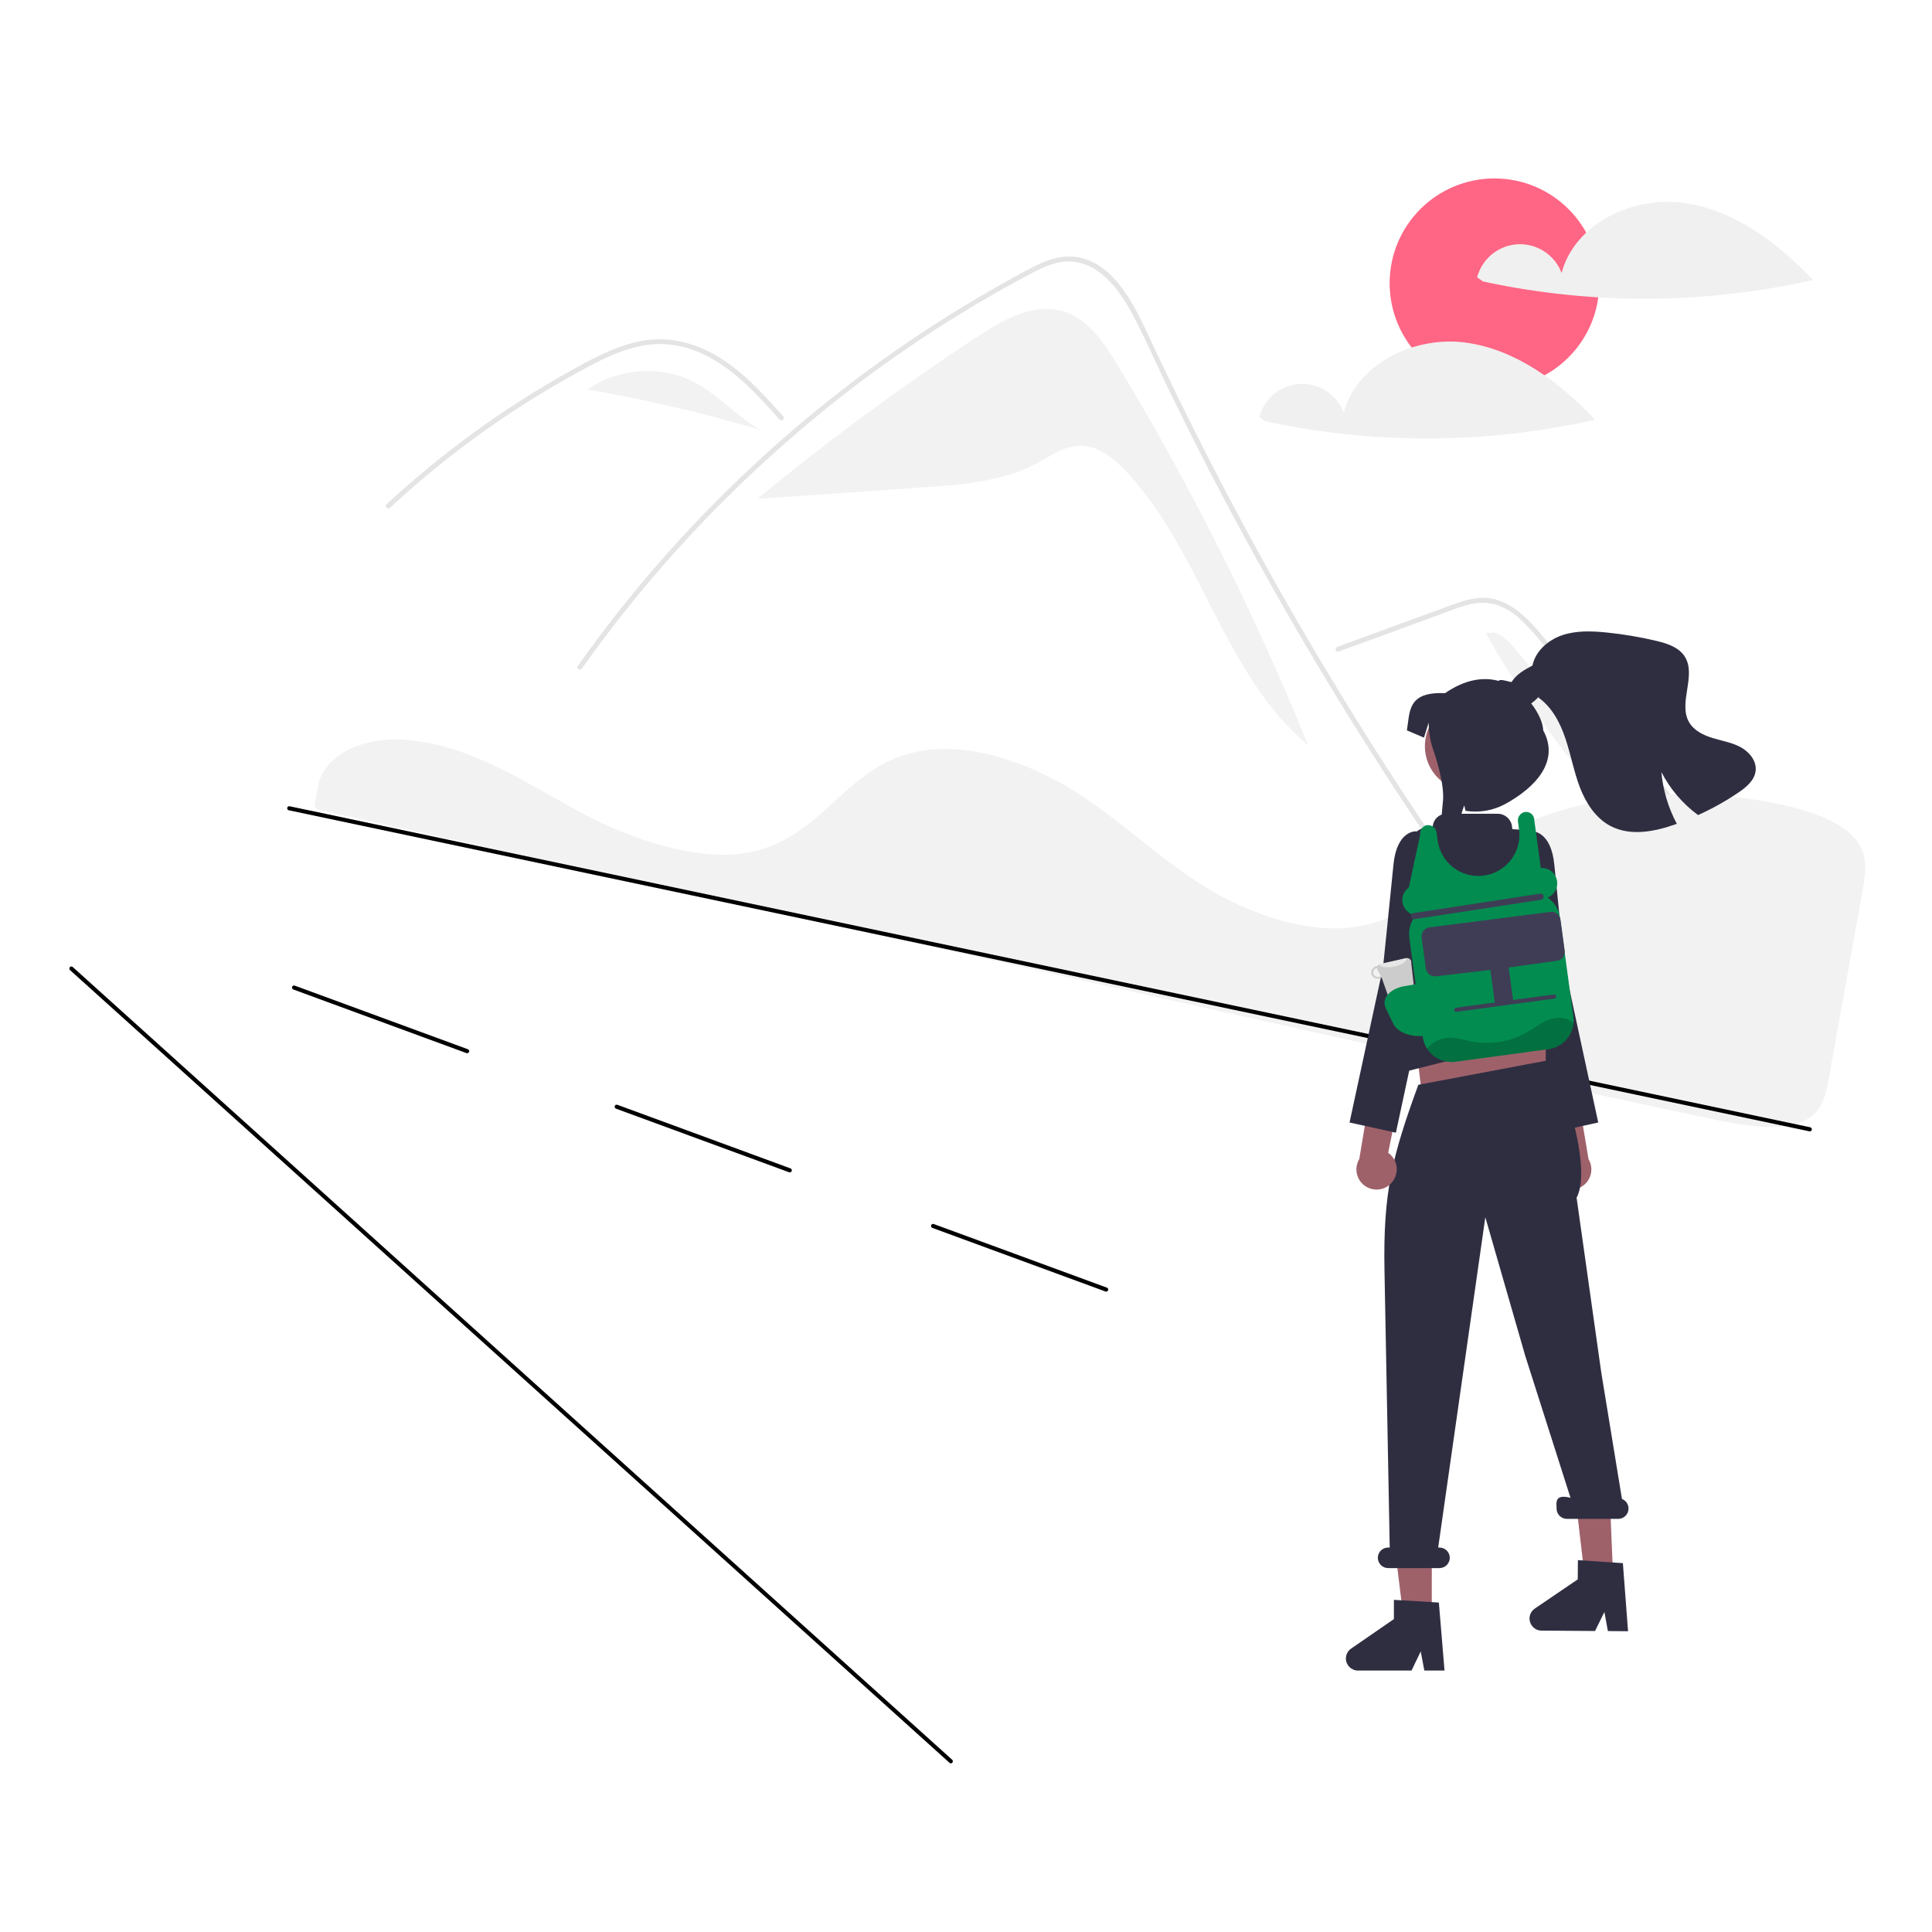
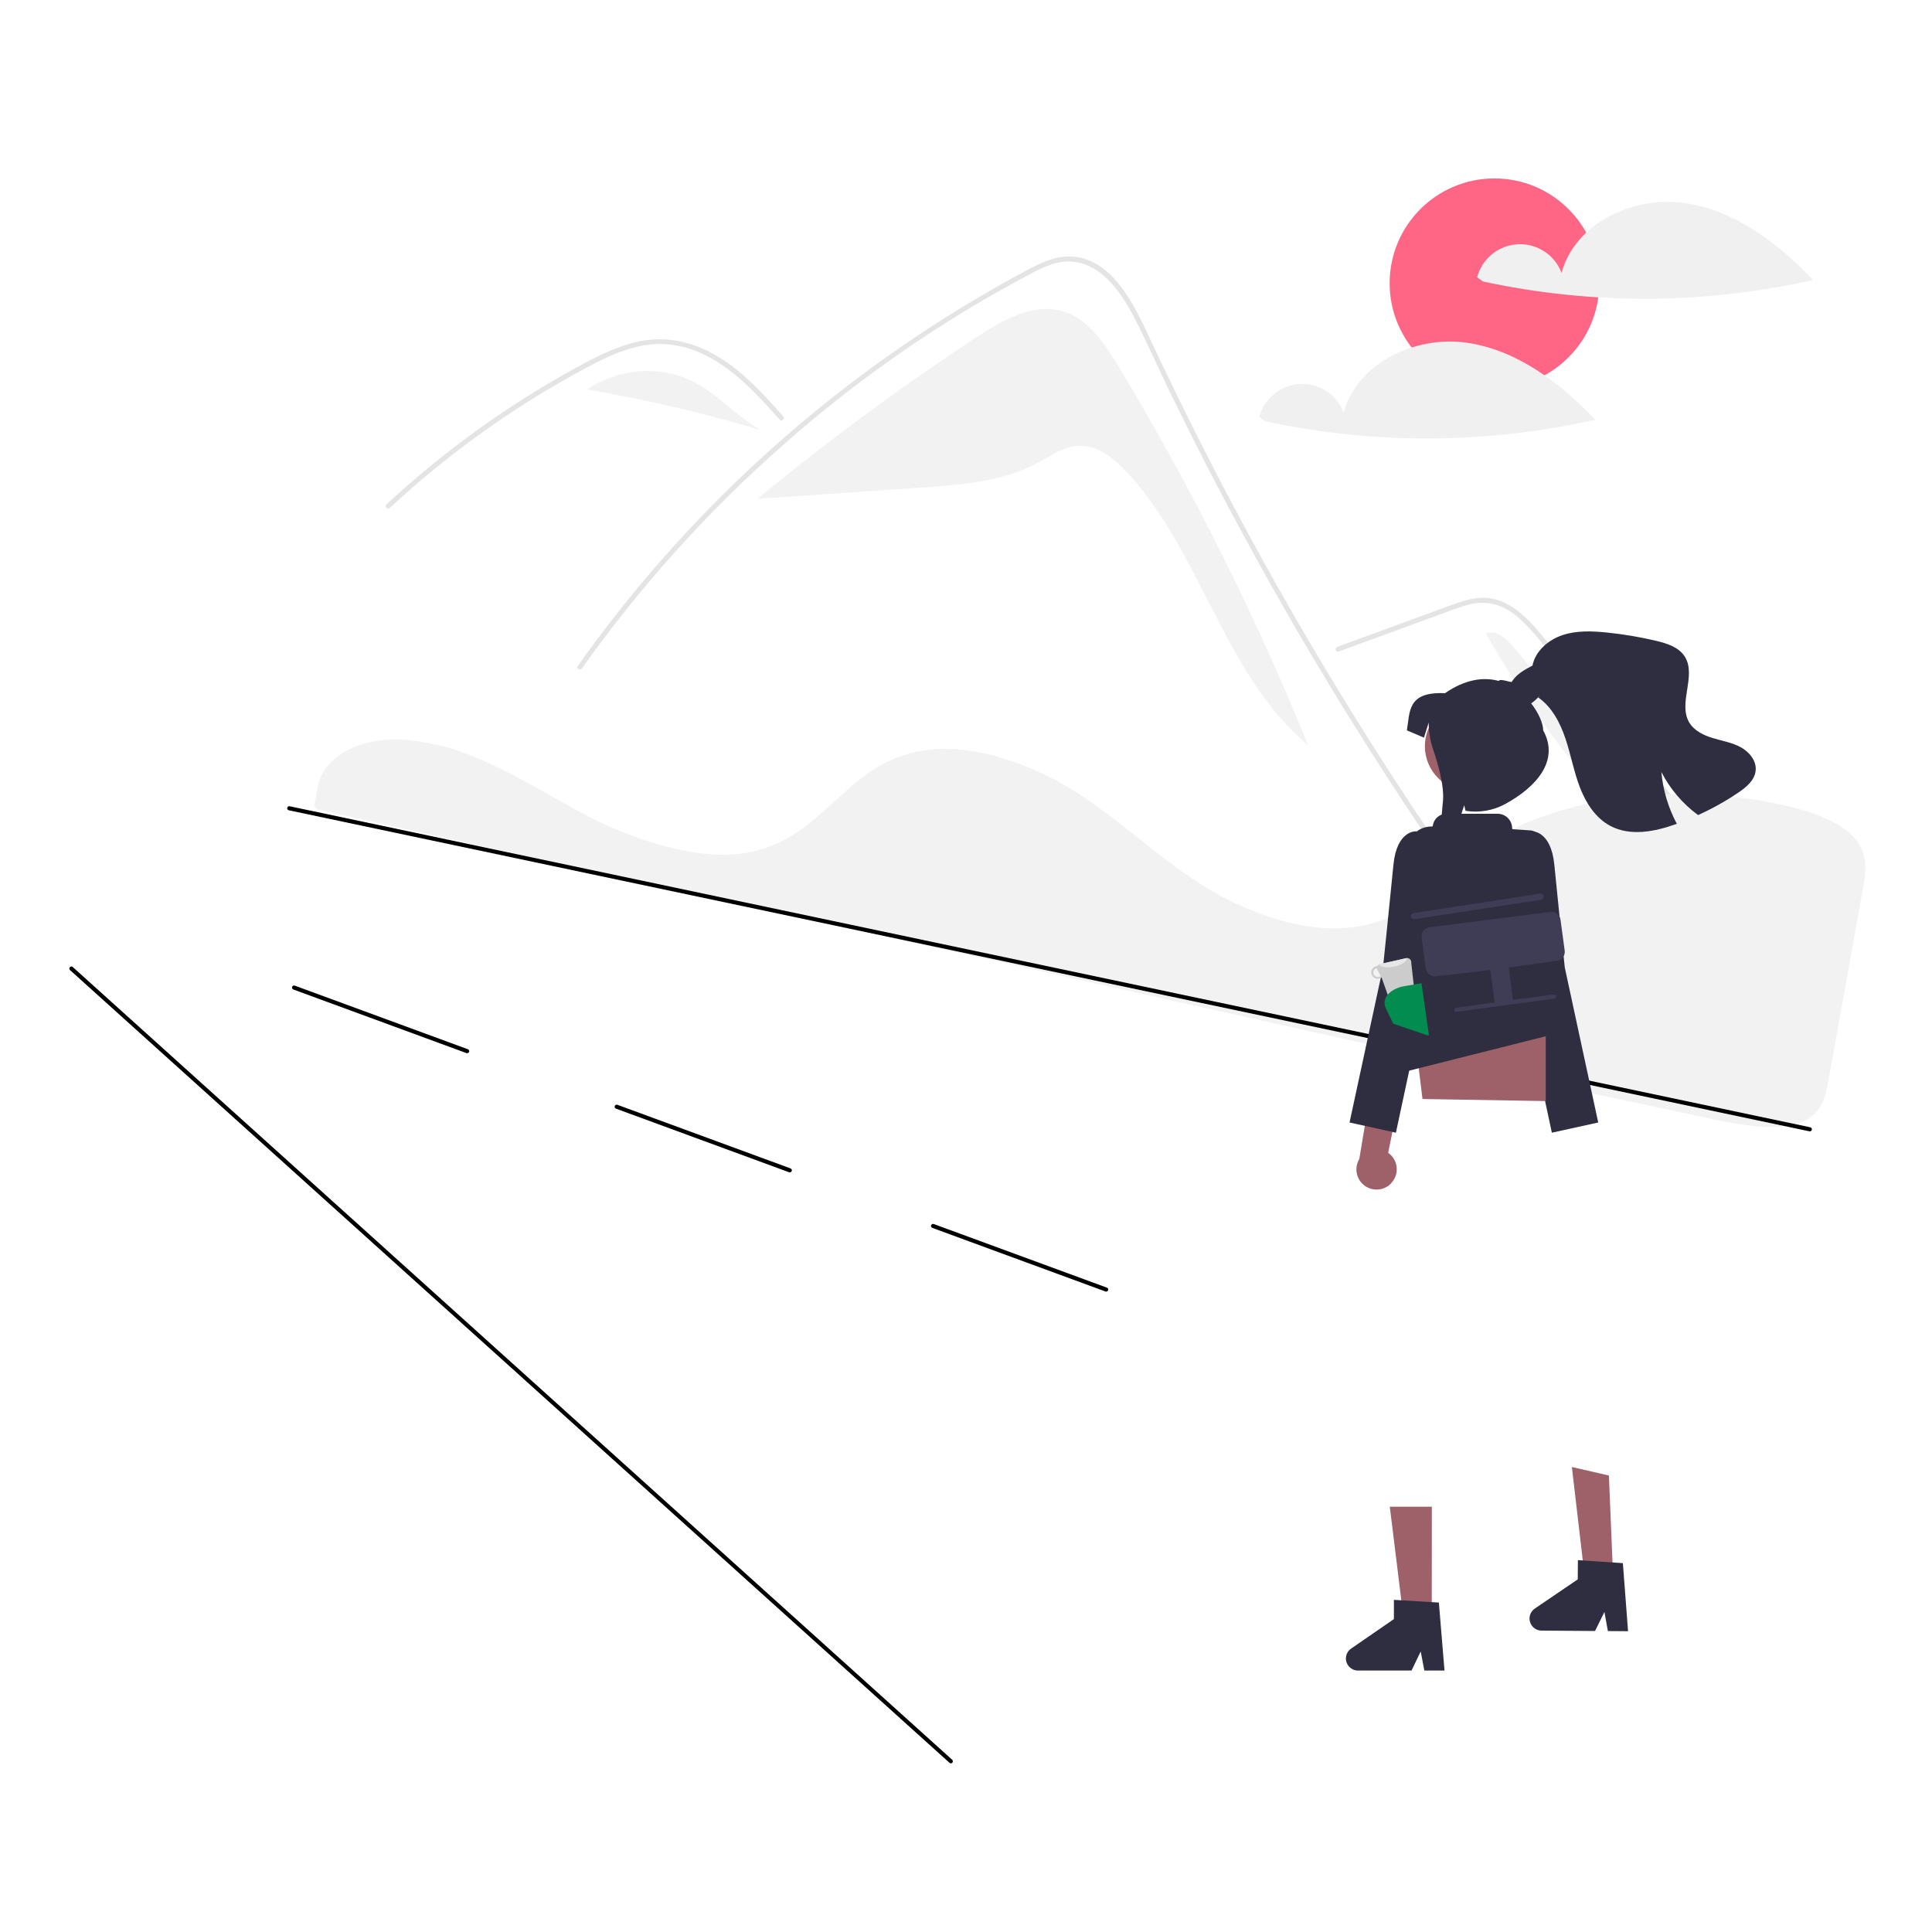
<svg xmlns="http://www.w3.org/2000/svg" id="Layer_1" data-name="Layer 1" width="250" height="250" viewBox="0 0 250 250">
  <defs>
    <style>
      .cls-1 {
        fill: #ccc;
      }

      .cls-1, .cls-2, .cls-3, .cls-4, .cls-5, .cls-6, .cls-7, .cls-8, .cls-9, .cls-10, .cls-11, .cls-12 {
        stroke-width: 0px;
      }

      .cls-2 {
        fill: #000;
      }

      .cls-3 {
        fill: #3f3d56;
      }

      .cls-4 {
        fill: #f2f2f2;
      }

      .cls-5 {
        fill: #2f2e41;
      }

      .cls-6 {
        fill: #e6e6e6;
      }

      .cls-7 {
        fill: #028c50;
      }

      .cls-8 {
        fill: #ffb6b6;
      }

      .cls-13 {
        opacity: .2;
      }

      .cls-9 {
        fill: #9e616a;
      }

      .cls-10 {
        fill: #e4e4e4;
      }

      .cls-11 {
        fill: #ff6584;
      }

      .cls-12 {
        fill: #f0f0f0;
      }
    </style>
  </defs>
  <path class="cls-4" d="M144.61,47.23c-1.76-2.91-3.84-6.01-7.1-6.96-3.78-1.1-7.66,1.08-10.95,3.24-9.84,6.45-19.32,13.43-28.4,20.92v.11c7.07-.49,14.14-.97,21.2-1.46,5.1-.35,10.38-.75,14.89-3.17,1.71-.92,3.38-2.14,5.32-2.23,2.41-.11,4.51,1.58,6.16,3.33,9.77,10.4,12.59,26.3,23.55,35.44-6.91-17.04-15.16-33.5-24.67-49.23Z" />
  <path class="cls-10" d="M204.63,135.43c-1.08-1.36-1.52-1.68-2.59-3.06-8.67-11.22-16.83-22.81-24.46-34.79-5.18-8.13-10.11-16.42-14.78-24.87-2.22-4.02-4.39-8.06-6.49-12.14-1.63-3.16-3.22-6.34-4.78-9.54-.45-.91-.88-1.83-1.31-2.75-1.01-2.16-2.01-4.34-3.08-6.47-1.22-2.43-2.7-4.98-4.94-6.62-1.02-.77-2.24-1.24-3.51-1.35-1.82-.12-3.5.63-5.08,1.46-11.57,6.08-22.37,13.53-32.17,22.19-9.81,8.62-18.59,18.36-26.14,29.01-.23.33-.78.01-.54-.32.92-1.3,1.85-2.58,2.81-3.85,11.87-15.79,26.42-29.36,43-40.11,2.79-1.81,5.63-3.53,8.52-5.17,1.46-.83,2.92-1.64,4.41-2.41,1.46-.75,3.01-1.42,4.68-1.45,5.68-.09,8.62,6.34,10.64,10.67.63,1.36,1.28,2.72,1.93,4.07,2.46,5.14,5.01,10.23,7.65,15.27,1.63,3.11,3.3,6.21,5,9.29,5.3,9.58,10.94,18.97,16.91,28.17,7.91,12.18,15.75,22.94,24.76,34.33.25.32-.2.76-.45.45Z" />
  <path class="cls-10" d="M100.89,54.3c-.33-.37-.66-.74-.99-1.1-2.62-2.9-5.43-5.76-9.02-7.42-1.71-.82-3.59-1.25-5.48-1.27-1.96,0-3.88.52-5.69,1.24-.86.34-1.7.73-2.52,1.15-.94.47-1.87.98-2.79,1.49-1.73.96-3.44,1.96-5.13,3-3.36,2.07-6.61,4.31-9.75,6.7-1.63,1.24-3.23,2.52-4.79,3.84-1.45,1.23-2.88,2.49-4.27,3.78-.3.28-.74-.17-.45-.45.37-.34.74-.68,1.11-1.02,1.05-.95,2.12-1.88,3.2-2.79,1.98-1.67,4.01-3.27,6.08-4.81,3.23-2.4,6.58-4.63,10.03-6.7,1.73-1.03,3.48-2.02,5.25-2.97.54-.29,1.08-.57,1.63-.83,1.24-.63,2.54-1.15,3.87-1.57,1.88-.61,3.87-.8,5.84-.57,1.9.28,3.73.91,5.39,1.86,3.53,1.97,6.27,5.02,8.93,8,.27.3-.17.75-.45.45Z" />
  <path class="cls-10" d="M173.21,84.31l8.46-3.09,4.2-1.54c1.37-.5,2.73-1.07,4.15-1.43,1.23-.35,2.53-.33,3.75.05,1.09.4,2.08,1.02,2.93,1.81.86.79,1.66,1.65,2.4,2.56.91,1.1,1.82,2.21,2.72,3.32,3.73,4.57,7.44,9.15,11.13,13.76,3.69,4.61,7.35,9.23,10.98,13.88,3.65,4.66,7.27,9.33,10.86,14.03.44.58.88,1.15,1.32,1.73.24.32.79,0,.54-.32-3.62-4.74-7.27-9.47-10.94-14.17-3.68-4.72-7.39-9.41-11.12-14.09-3.73-4.68-7.49-9.33-11.27-13.97-.94-1.15-1.89-2.31-2.83-3.46-.8-.97-1.59-1.95-2.46-2.86-1.61-1.66-3.61-3.13-6.01-3.17-1.41-.02-2.78.42-4.09.9-1.41.51-2.82,1.03-4.24,1.55l-8.52,3.12-2.13.78c-.38.14-.21.75.17.61h0Z" />
  <path class="cls-4" d="M89.76,49.42c-4.3-2.21-9.8-1.78-13.75.98,7.53,1.3,14.99,3.04,22.32,5.21-3.04-1.78-5.43-4.58-8.56-6.19Z" />
  <path class="cls-4" d="M75.97,50.4l-.83.67c.28-.24.57-.46.87-.67-.01,0-.03,0-.04,0Z" />
  <path class="cls-4" d="M196.38,84.34c-.83-1.01-1.73-2.07-2.98-2.49l-1.16.05c8.85,15.64,20.81,29.31,35.13,40.16-10.33-12.57-20.66-25.15-30.99-37.72Z" />
  <path class="cls-2" d="M143.14,167.14s-.06,0-.09-.02l-22.4-8.23c-.14-.05-.21-.2-.16-.34.05-.14.2-.21.34-.16l22.4,8.23c.14.05.21.2.16.34-.04.1-.14.17-.25.17h0Z" />
  <path class="cls-2" d="M102.2,151.71s-.06,0-.09-.02l-22.4-8.23c-.14-.05-.21-.2-.16-.34.05-.14.2-.21.34-.16l22.4,8.23c.14.05.21.2.16.34-.04.1-.14.17-.25.17h0Z" />
  <path class="cls-2" d="M60.45,136.29s-.06,0-.09-.02l-22.4-8.23c-.14-.05-.21-.2-.16-.34s.2-.21.34-.16l22.4,8.23c.14.05.21.2.16.34-.04.1-.14.17-.25.17Z" />
  <path class="cls-4" d="M56.25,96.32c-.93-.21-1.88-.37-2.81-.49l-.14-.02c-6.2-.74-11.44,1.85-12.18,6.02l-.13.75c-.08.48-.17.99-.28,1.56-.05.28.23.57.64.66l149.14,33.34c10.53,2.28,21.03,4.53,31.2,6.69,1.9.43,3.83.74,5.77.93,2.91.25,5.03-.08,6.5-.99h0c1.83-1.13,2.29-2.97,2.66-5.07.76-4.25,1.56-8.72,2.37-13.17.71-3.92,1.41-7.84,2.08-11.59.39-2.23.61-4.22-.77-6.09-1.49-2.02-4.67-3.59-9.47-4.66-.06-.01-.12-.03-.17-.04-15.05-3.3-31.27-.68-40.38,6.52-1.05.83-2.06,1.74-3.03,2.63-1.44,1.37-2.98,2.63-4.6,3.78-.89.62-1.84,1.15-2.84,1.59-.07.03-.15.07-.23.1-.19.08-.38.16-.57.23-1.09.42-2.21.72-3.36.9l-.11.02c-.09.01-.18.03-.27.04-.66.09-1.32.14-1.99.16-2.87.08-6.01-.44-9.3-1.56-3.04-1.05-5.95-2.45-8.66-4.19-2.88-1.84-5.49-3.91-8.01-5.92-1.11-.88-2.26-1.79-3.41-2.67-.22-.17-.43-.33-.65-.49-1.41-1.06-2.71-1.96-3.95-2.75-3.06-1.96-6.39-3.49-9.88-4.53-3.69-1.07-7.08-1.36-10.09-.87-.83.14-1.66.34-2.46.6-3.7,1.22-6.36,3.65-8.93,6-3.2,2.92-6.5,5.95-11.86,6.7-6.19.87-14.31-1.88-19.86-4.75-1.74-.9-3.47-1.88-5.14-2.82-.67-.38-1.35-.76-2.02-1.14-1.33-.74-2.42-1.32-3.43-1.84l-.32-.16c-.18-.09-.36-.18-.54-.27-1.21-.6-2.35-1.1-3.48-1.56l-.27-.11c-.54-.21-1.04-.4-1.54-.57l-.2-.07c-1-.34-2.01-.62-3.03-.85Z" />
  <path class="cls-2" d="M234.19,146.39s-.04,0-.06,0L37.37,104.85c-.14-.03-.23-.17-.2-.32.03-.14.17-.23.31-.2l196.76,41.54c.14.03.24.17.21.32-.03.12-.13.21-.26.21Z" />
  <circle class="cls-11" cx="193.38" cy="36.65" r="13.56" />
  <path class="cls-12" d="M217.85,26.25c-6.57-.89-14.08,2.66-15.78,9.07-1.12-2.97-4.43-4.47-7.4-3.35-1.74.66-3.05,2.11-3.53,3.91l.75.54c14.08,3.05,28.66,2.98,42.72-.19-4.57-4.8-10.19-9.09-16.77-9.98Z" />
  <path class="cls-12" d="M189.66,44.33c-6.57-.89-14.08,2.66-15.78,9.07-1.12-2.97-4.43-4.47-7.4-3.35-1.74.66-3.05,2.11-3.53,3.91l.75.54c14.08,3.05,28.66,2.98,42.72-.19-4.57-4.8-10.19-9.09-16.77-9.98Z" />
-   <path class="cls-9" d="M201.46,153.14c-1.01-1.02-1.01-2.66,0-3.67.11-.11.23-.21.35-.29l-4.13-20.52,4.56,1.47,3.31,19.85c.74,1.24.34,2.84-.9,3.58-1.03.62-2.36.45-3.2-.41Z" />
  <path class="cls-5" d="M195.36,109.71l2.83-2.14s2.5-.18,2.94,4.33,1.35,13.28,1.35,13.28l4.33,20.07-6,1.32-4.64-21.65-2.78-6.43,1.97-8.77Z" />
  <polygon class="cls-9" points="200.02 142.48 184.07 142.21 182.74 131.31 200.02 131.31 200.02 142.48" />
  <polygon class="cls-9" points="185.27 209.17 181.59 209.17 179.84 194.97 185.28 194.97 185.27 209.17" />
  <polygon class="cls-9" points="208.74 204.07 205.06 204.05 203.4 189.83 208.19 190.93 208.74 204.07" />
  <polygon class="cls-8" points="197.22 121.92 198.05 124.09 197.89 126.26 181.55 131.92 182.37 122.42 184.2 120.25 197.22 121.92" />
  <circle class="cls-9" cx="190.21" cy="96.56" r="5.83" />
  <path class="cls-5" d="M186.92,216.17h-2.61l-.47-2.47-1.19,2.47h-6.93c-.86,0-1.56-.7-1.56-1.56,0-.51.25-.99.67-1.28l5.54-3.82v-2.49l5.82.35.73,8.81Z" />
  <path class="cls-5" d="M210.67,211.08l-2.61-.02-.45-2.47-1.21,2.46-6.93-.05c-.86,0-1.55-.71-1.55-1.57,0-.51.26-.99.68-1.28l5.56-3.78.02-2.49,5.82.39.67,8.81Z" />
-   <path class="cls-5" d="M209.88,193.96l-2.68-16.38-3.19-22.6c2.34-4.34-2.92-17.82-2.92-17.82l-.74.04-16.81,3.17v-.02c-3.43,9.38-4.57,14.01-4.39,24l.68,35.9h-.21c-.73,0-1.33.6-1.33,1.33s.6,1.33,1.33,1.33h6.65c.73,0,1.33-.6,1.33-1.33s-.6-1.33-1.33-1.33h-.17l6.1-42.74,5.17,17.95,5.85,18.35c-2.13-.53-1.8.7-1.8,1.4,0,.73.6,1.33,1.33,1.33h6.65c.73,0,1.33-.59,1.33-1.33,0-.55-.33-1.04-.84-1.24h0Z" />
  <path class="cls-5" d="M202.4,137.86l-.53-5.32c-.11-.45-.5-.77-.96-.8-.22-2.53-1.15-13.46-1.21-13.94v-.02s-.43-9.06-.43-9.06c-.03-.68-.57-1.23-1.25-1.27l-2.24-.15c-.06,0-.11-.05-.11-.12,0-1.04-.84-1.88-1.88-1.88h-6.63c-.89,0-1.64.66-1.75,1.54,0,.06-.06.11-.12.11h0c-1.56-.03-2.9,1.08-3.17,2.61-.91,5.27-2.72,17.24-1.82,23.89.31,2.32-.36.48-.48,2.42-.02.38.1.75.36,1.03-.55.16-.76.75-.62,1.31l-.12-.03c.14.57.72.91,1.29.77l20.37-5.13c.57-.14,1.45,4.6,1.3,4.03Z" />
  <path class="cls-9" d="M179.98,153.14c1.01-1.02,1.01-2.66,0-3.67-.11-.11-.23-.21-.35-.29l4.13-20.52-4.56,1.47-3.31,19.85c-.74,1.24-.34,2.84.9,3.58,1.03.62,2.36.45,3.2-.41Z" />
  <path class="cls-5" d="M186.08,109.71l-2.83-2.14s-2.5-.18-2.94,4.33-1.35,13.28-1.35,13.28l-4.33,20.07,6,1.32,4.64-21.65,2.78-6.43-1.97-8.77Z" />
  <path class="cls-5" d="M196.46,91.38c1.09.32,2.1-.59,2.86-1.45l-.27.32c1.78,1.25,2.84,3.29,3.53,5.36.69,2.06,1.08,4.23,1.85,6.26.78,2.03,2.04,4,3.96,5.01,2.58,1.36,5.74.74,8.48-.24.04-.01.07-.03.11-.04-1.11-2.08-1.79-4.35-2-6.7,1.13,2.2,2.76,4.11,4.75,5.57,1.79-.81,3.52-1.77,5.15-2.87,1.06-.71,2.18-1.62,2.3-2.89.13-1.26-.82-2.41-1.93-3.02-1.11-.61-2.39-.81-3.6-1.18-1.21-.36-2.44-.96-3.08-2.05-1.46-2.52,1-6.06-.57-8.51-.77-1.21-2.28-1.69-3.67-2.02-2.13-.51-4.29-.87-6.47-1.09-1.91-.19-3.89-.26-5.7.35-1.82.62-3.47,2.04-3.86,3.93-1.06.56-2.18,1.18-2.75,2.23-.57,1.06-.25,2.67.9,3.01Z" />
  <path class="cls-5" d="M198.08,90.95c1.04,1.3,1.61,2.71,1.61,3.56,2.16,3.95-.93,7.34-4.88,9.51-1.58.87-3.4,1.18-5.17.9l-.17-.71-.22.64s-2.57,8.5-3.42,8.99c.32-1.51.69-8.51.87-9.99.25-2.01-.62-5-1.24-6.82-.39-1.12-.59-2.3-.59-3.48v-.05l-.61,1.95-2.21-.94c.41-2.36,0-5.04,4.93-4.81,2.67-1.84,5.02-2.11,6.95-1.59.25-.39,1.69.34,2.1.13" />
-   <path class="cls-7" d="M203.61,132.44c-.19,1.72-1.53,3.09-3.25,3.32l-12.01,1.63c-2.07.28-3.97-1.17-4.25-3.24l-1.73-12.8c-.11-.83.06-1.68.48-2.4l-.08-.62c-1.03-.38-1.57-1.52-1.19-2.55.14-.38.39-.71.72-.94l1.48-6.87c-.08-.58.33-1.12.91-1.2.03,0,.07,0,.1,0,.56,0,1.03.41,1.1.97l.14,1.01c.39,2.91,3.07,4.95,5.98,4.55,2.63-.36,4.6-2.6,4.6-5.26,0-.24-.02-.48-.05-.72l-.13-.99c-.09-.57.28-1.12.85-1.25.58-.11,1.13.27,1.24.85,0,.02,0,.04,0,.06l.86,6.33c1.1-.08,2.05.75,2.12,1.85.06.86-.44,1.66-1.23,1.98.87.6,1.45,1.54,1.59,2.59l1.73,12.8c.04.31.05.62.01.93Z" />
  <path class="cls-3" d="M182.59,118.6c-.03-.22.12-.42.34-.45l16.37-2.51c.22-.03.42.12.45.34s-.12.42-.34.45h0l-16.37,2.51c-.22.03-.42-.12-.45-.34Z" />
  <path class="cls-3" d="M184.5,125.32l-.54-4c-.09-.64.36-1.23,1.01-1.32l15.64-2c.64-.09,1.23.36,1.32,1.01l.54,4c.09.64-.36,1.23-1.01,1.32l-6.25.86s.02.09.03.13l.55,4.08,5.27-.71c.15-.02.28.08.3.23.02.15-.08.28-.23.3l-5.27.71-2.37.32-5.01.68c-.15.02-.28-.08-.3-.23-.02-.15.08-.28.23-.3l5.01-.68-.55-4.08s0-.09,0-.13l-7.05.82c-.64.09-1.23-.36-1.32-1.01Z" />
  <path class="cls-2" d="M123.05,228.18c-.07,0-.13-.02-.18-.07L9.06,125.53c-.11-.1-.12-.27-.02-.38.1-.11.27-.12.37-.02l113.8,102.58c.11.1.12.27.02.38-.05.06-.12.09-.2.09Z" />
  <path class="cls-1" d="M182.62,124.55c.02-.3-.2-.55-.5-.58-.02,0-.05,0-.07,0-.03,0-.06,0-.09.01l-3.37.76c-.15.04-.28.14-.36.27-.05,0-.1,0-.15.02-.44.1-.72.54-.62.98.1.44.54.72.98.62,0,0,0,0,0,0,.12-.03.23-.08.33-.16l1.14,3.21c.12.21.36.31.59.26l2.19-.49c.23-.05.4-.25.42-.48l-.5-4.42ZM178.41,126.41c-.31.07-.63-.13-.7-.44-.07-.31.13-.63.44-.7h0s.02,0,.03,0c0,.1.02.19.07.28l.42.73c-.07.07-.16.12-.26.14h0Z" />
  <path class="cls-6" d="M182.05,123.98c.03.43-.7.91-1.67,1.11-.9.18-1.7.06-1.93-.28.05-.03.09-.05.15-.06l3.37-.76s.06,0,.09-.01Z" />
-   <path class="cls-7" d="M180.29,132.47l-.98-2.03c-.57-1.19.48-2.46,2.34-2.82l2.29-.39.96,6.7-.2.04c-1.86.37-3.84-.3-4.41-1.5Z" />
+   <path class="cls-7" d="M180.29,132.47l-.98-2.03c-.57-1.19.48-2.46,2.34-2.82l2.29-.39.96,6.7-.2.04Z" />
  <g class="cls-13">
-     <path class="cls-2" d="M203.61,132.44c-.19,1.72-1.53,3.09-3.25,3.32l-12.01,1.63c-1.46.2-2.9-.47-3.69-1.71.68-.83,1.68-1.33,2.75-1.39,1.03-.05,2.03.29,3.04.48,2.44.46,4.97.04,7.13-1.18.94-.55,1.78-1.24,2.82-1.63,1.03-.39,2.36-.37,3.11.38.03.03.06.07.09.1Z" />
-   </g>
+     </g>
</svg>